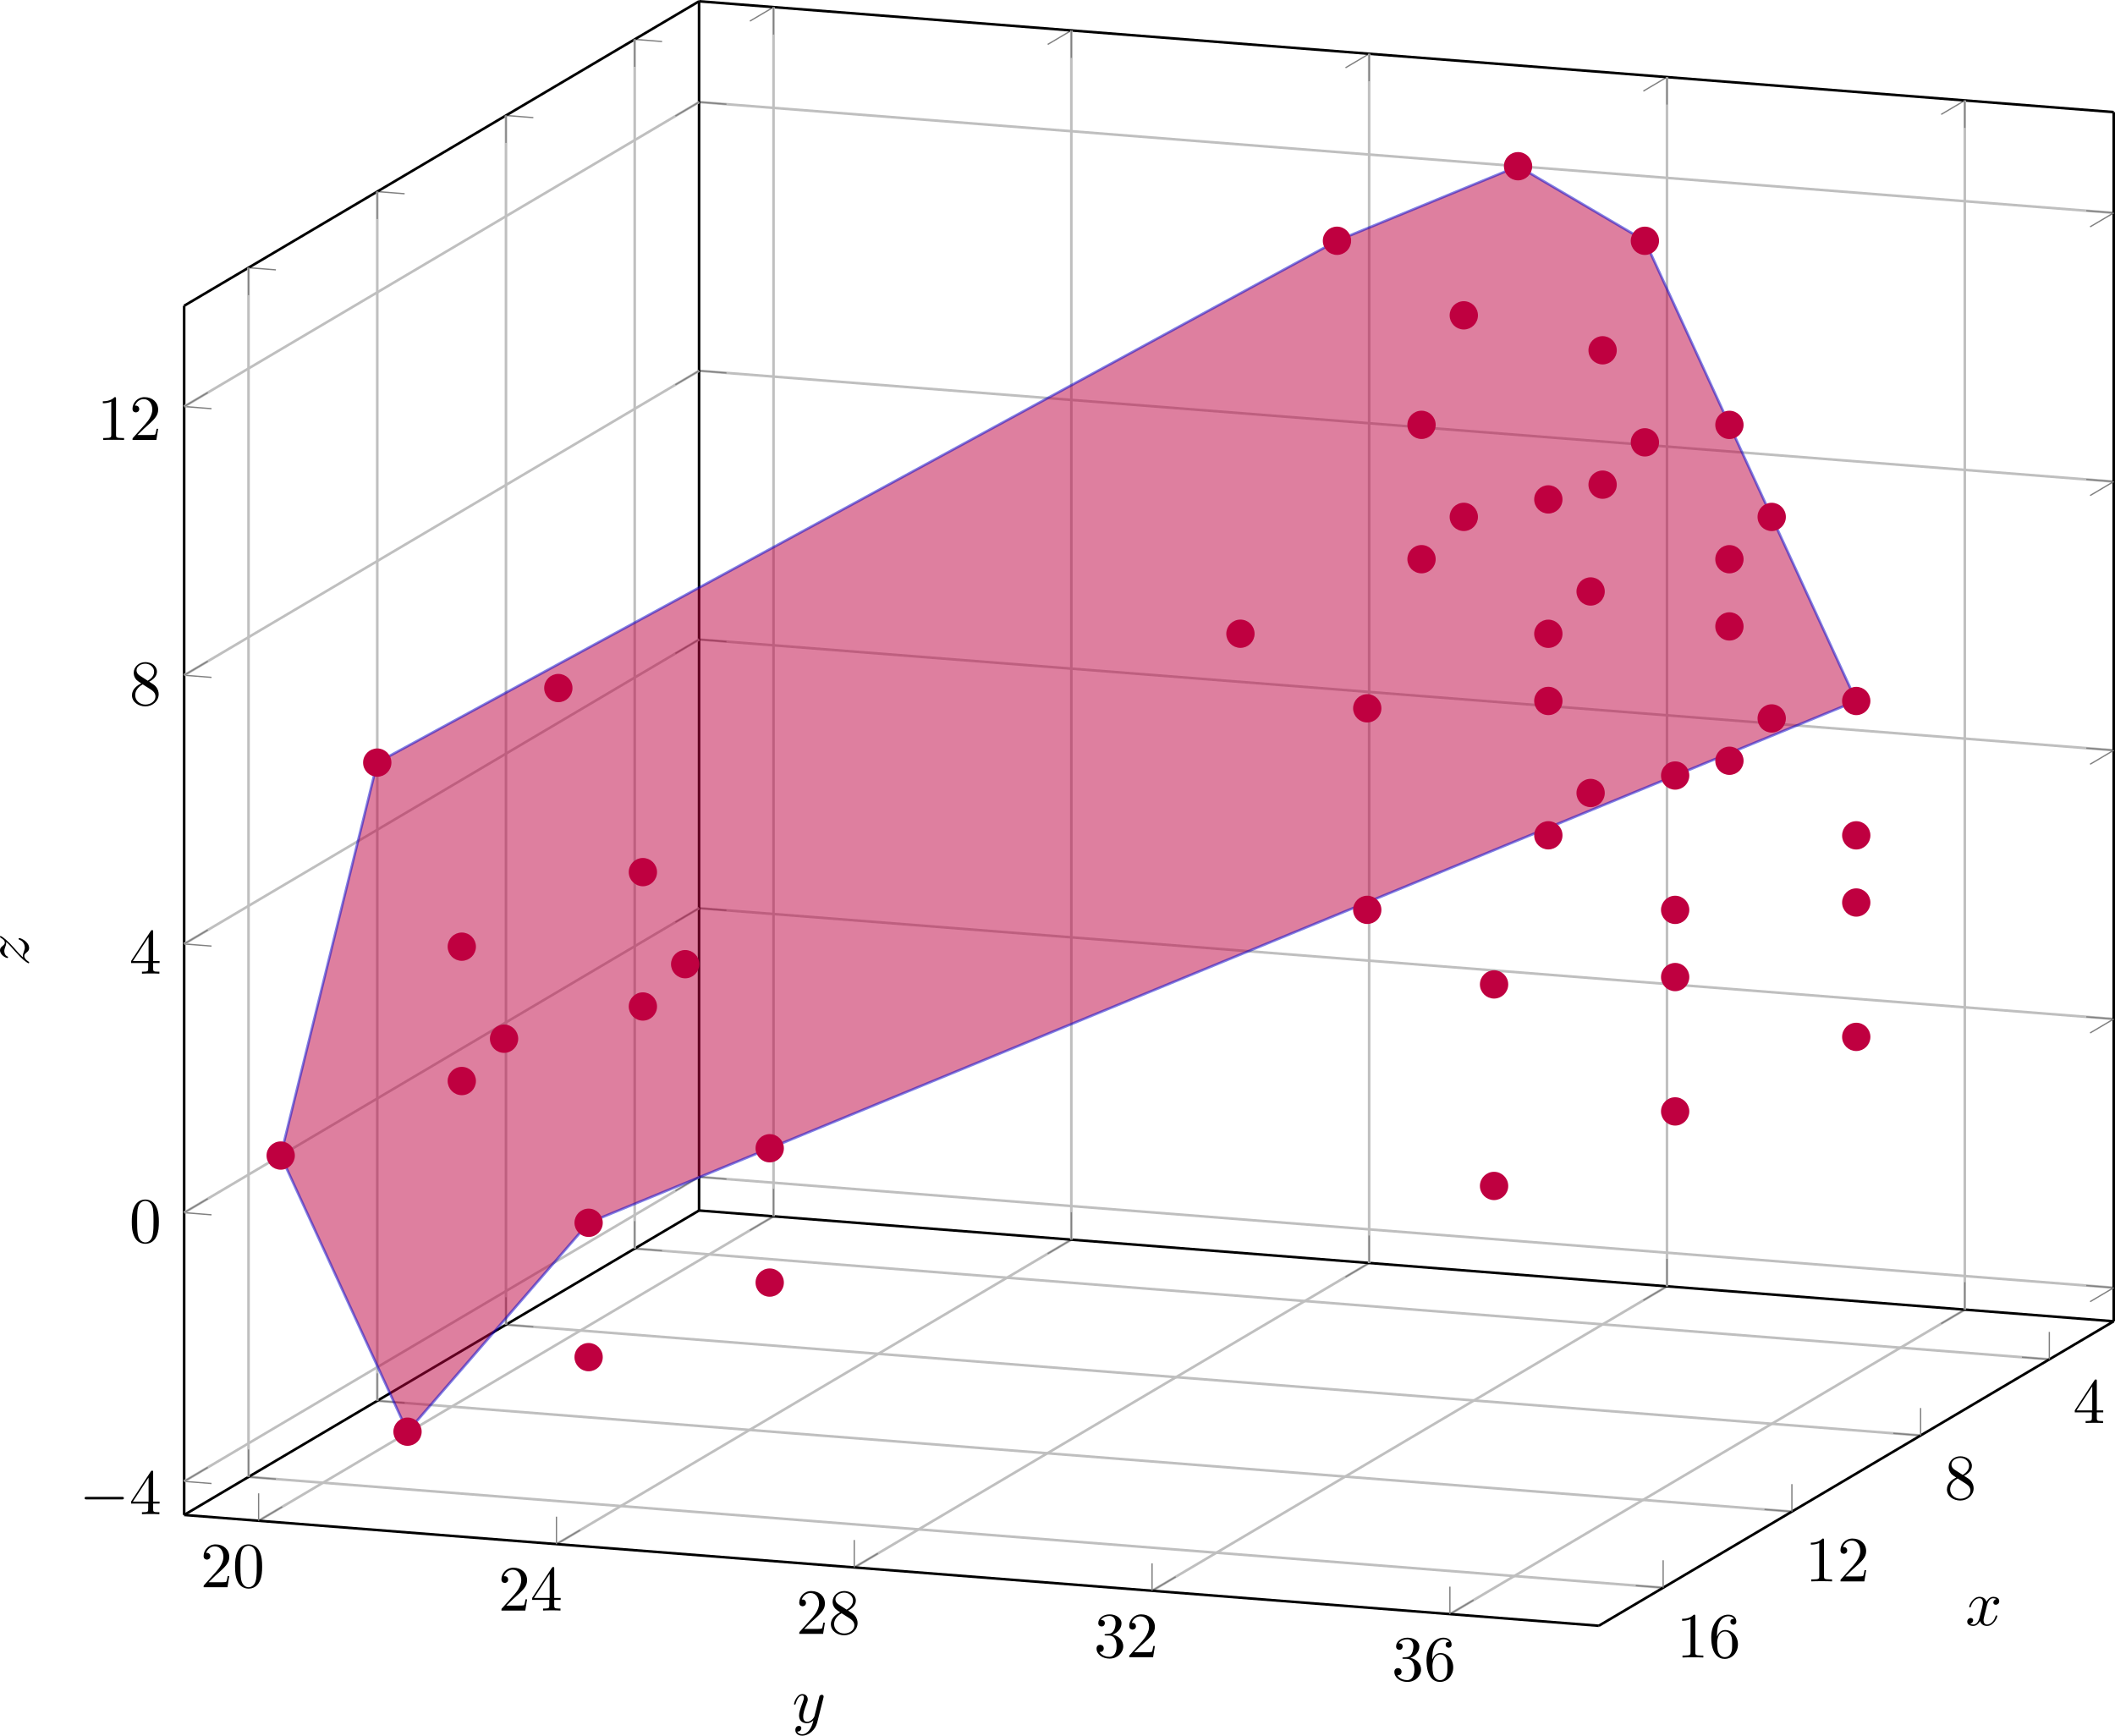
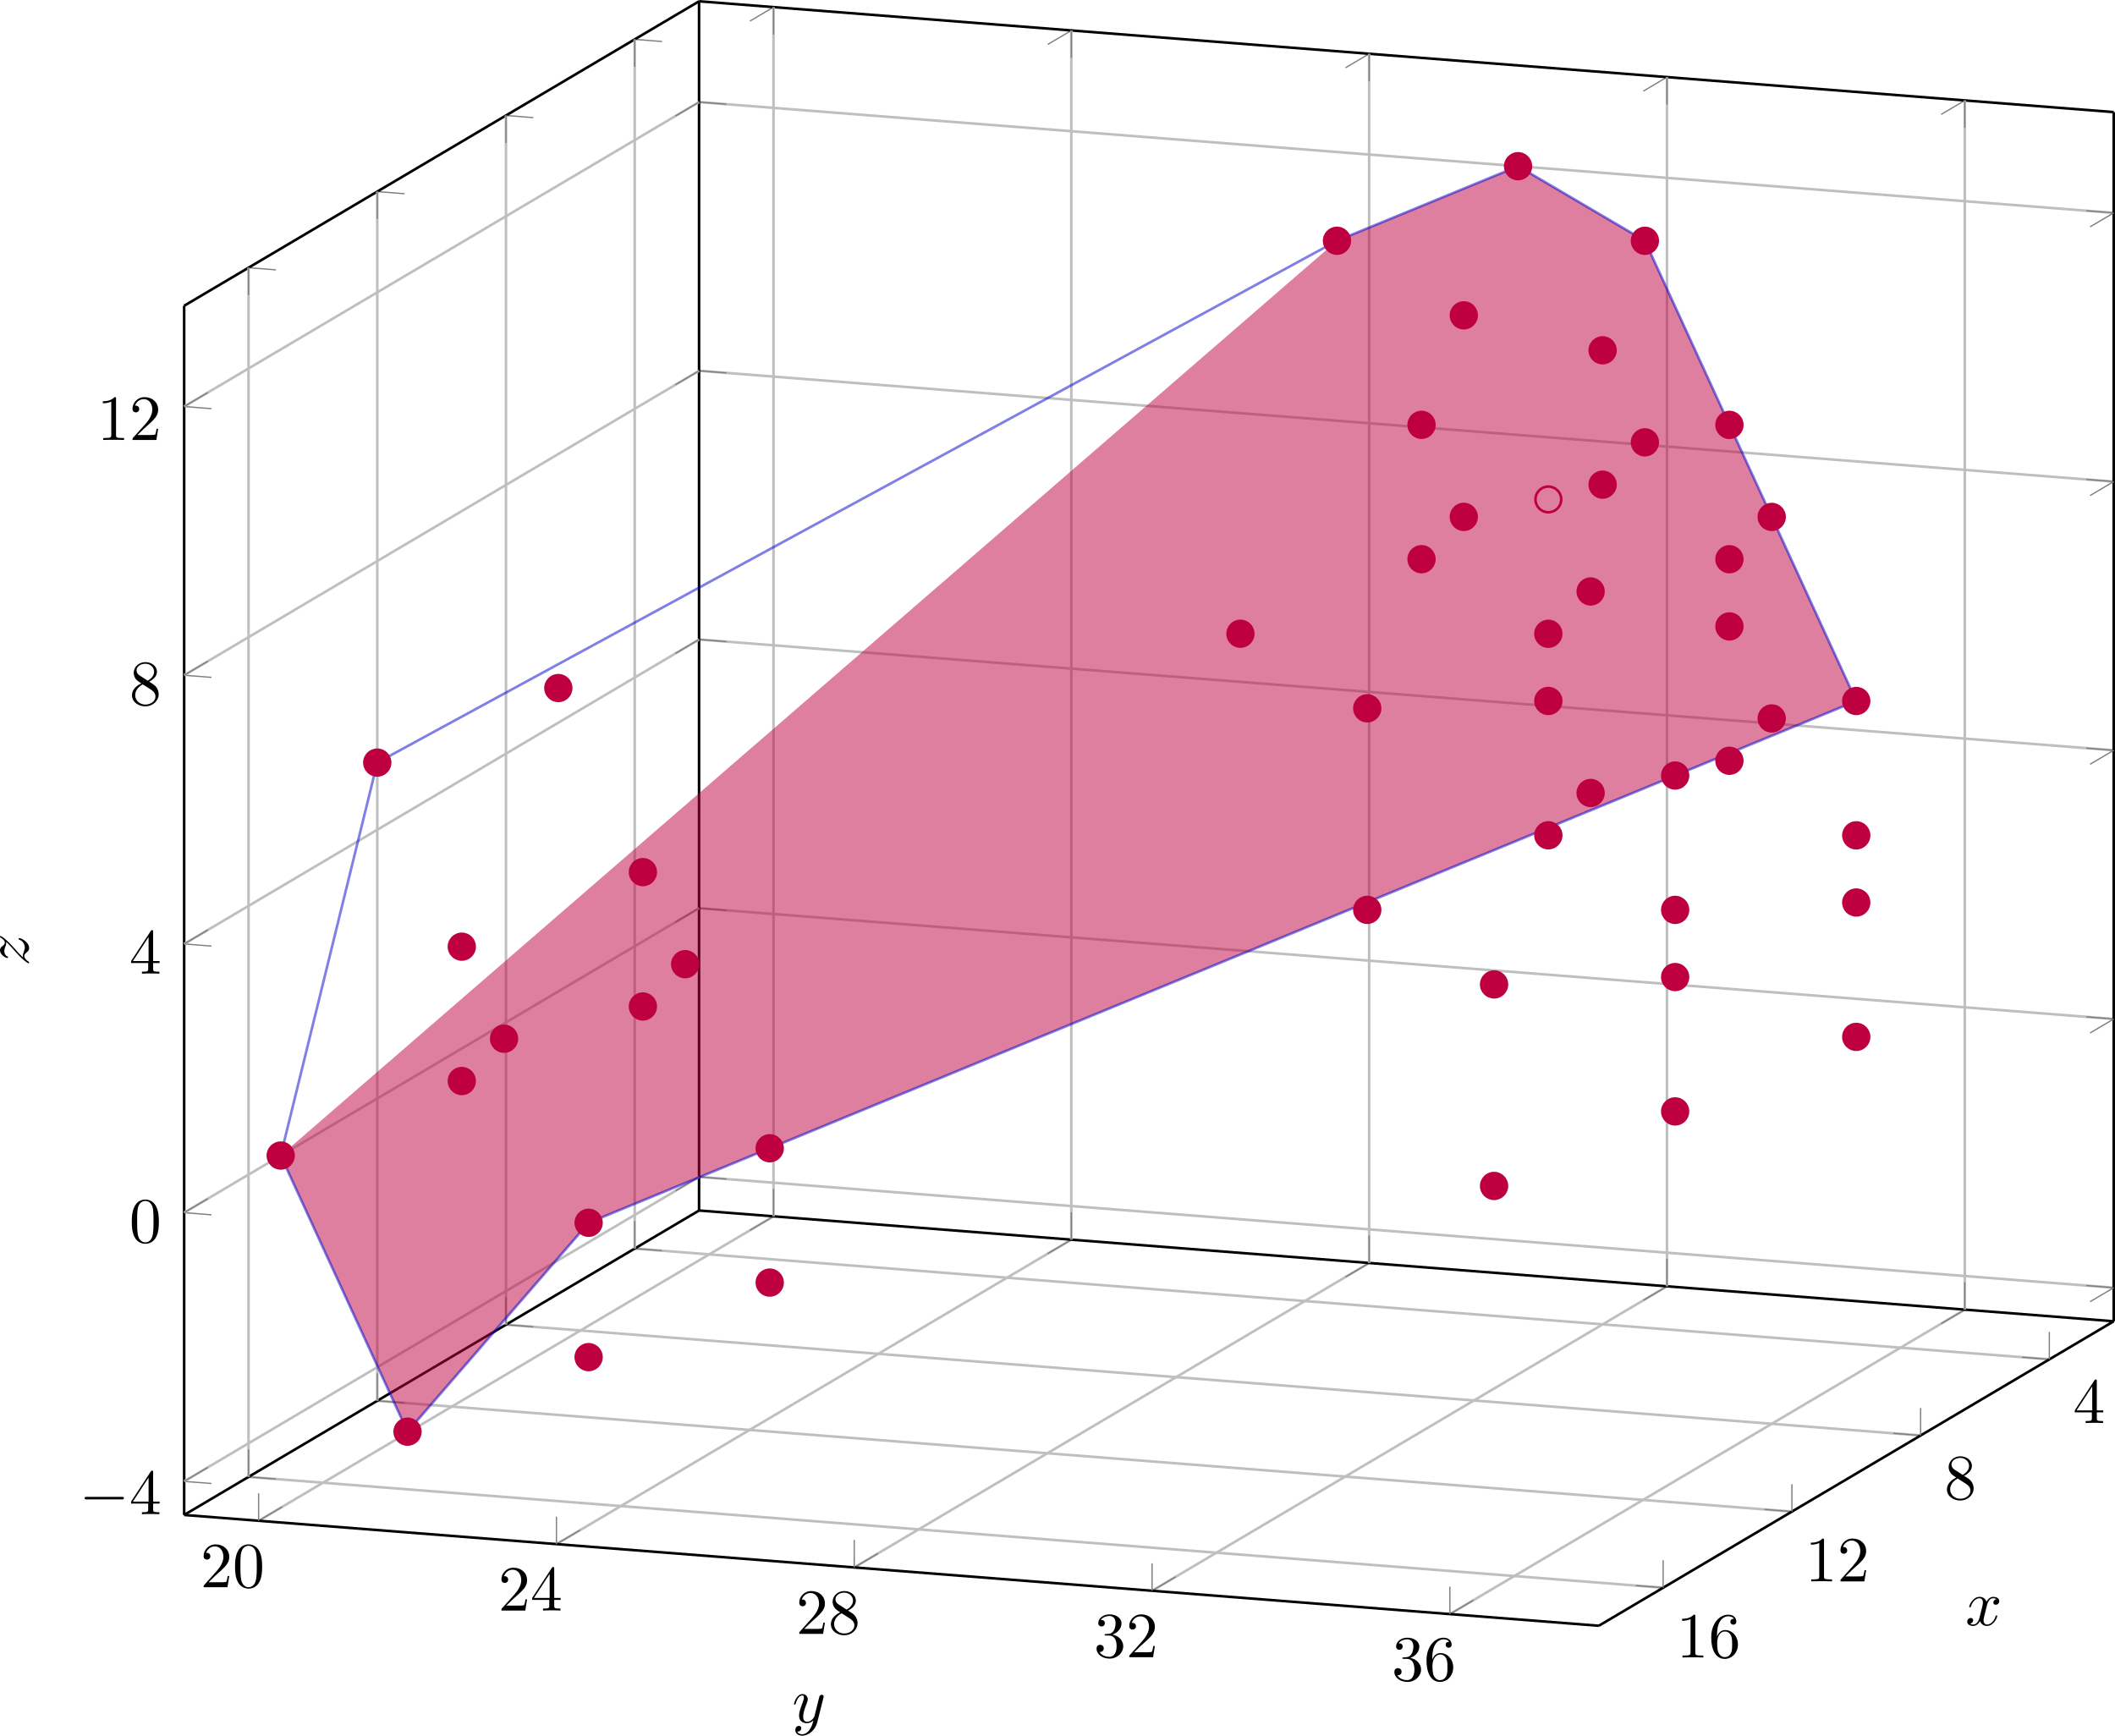
<svg xmlns="http://www.w3.org/2000/svg" xmlns:xlink="http://www.w3.org/1999/xlink" version="1.1" width="327.6pt" height="268.844pt" viewBox="-68.795 -72.004 327.6 268.844">
  <defs>
    <clipPath id="clip1">
      <path d="M-40.27 162.652V-24.644L39.484-71.804L258.605-54.64V132.656L178.848 179.816Z" />
    </clipPath>
    <path id="g1-120" d="M3.328-3.009C3.387-3.268 3.616-4.184 4.314-4.184C4.364-4.184 4.603-4.184 4.812-4.055C4.533-4.005 4.334-3.756 4.334-3.517C4.334-3.357 4.443-3.168 4.712-3.168C4.932-3.168 5.25-3.347 5.25-3.746C5.25-4.264 4.663-4.403 4.324-4.403C3.746-4.403 3.397-3.875 3.278-3.646C3.029-4.304 2.491-4.403 2.202-4.403C1.166-4.403 .598-3.118 .598-2.869C.598-2.77 .697-2.77 .717-2.77C.797-2.77 .827-2.79 .847-2.879C1.186-3.935 1.843-4.184 2.182-4.184C2.371-4.184 2.72-4.095 2.72-3.517C2.72-3.208 2.55-2.54 2.182-1.146C2.022-.528 1.674-.11 1.235-.11C1.176-.11 .946-.11 .737-.239C.986-.289 1.205-.498 1.205-.777C1.205-1.046 .986-1.126 .837-1.126C.538-1.126 .289-.867 .289-.548C.289-.09 .787 .11 1.225 .11C1.883 .11 2.242-.588 2.271-.648C2.391-.279 2.75 .11 3.347 .11C4.374 .11 4.941-1.176 4.941-1.425C4.941-1.524 4.852-1.524 4.822-1.524C4.732-1.524 4.712-1.484 4.692-1.415C4.364-.349 3.686-.11 3.367-.11C2.979-.11 2.819-.428 2.819-.767C2.819-.986 2.879-1.205 2.989-1.644L3.328-3.009Z" />
    <path id="g1-121" d="M4.842-3.796C4.882-3.935 4.882-3.955 4.882-4.025C4.882-4.204 4.742-4.294 4.593-4.294C4.493-4.294 4.334-4.234 4.244-4.085C4.224-4.035 4.144-3.726 4.105-3.547C4.035-3.288 3.965-3.019 3.905-2.75L3.457-.956C3.417-.807 2.989-.11 2.331-.11C1.823-.11 1.714-.548 1.714-.917C1.714-1.375 1.883-1.993 2.222-2.869C2.381-3.278 2.421-3.387 2.421-3.587C2.421-4.035 2.102-4.403 1.604-4.403C.658-4.403 .289-2.959 .289-2.869C.289-2.77 .389-2.77 .408-2.77C.508-2.77 .518-2.79 .568-2.949C.837-3.885 1.235-4.184 1.574-4.184C1.654-4.184 1.823-4.184 1.823-3.866C1.823-3.616 1.724-3.357 1.654-3.168C1.255-2.112 1.076-1.544 1.076-1.076C1.076-.189 1.704 .11 2.291 .11C2.68 .11 3.019-.06 3.298-.339C3.168 .179 3.049 .667 2.65 1.196C2.391 1.534 2.012 1.823 1.554 1.823C1.415 1.823 .966 1.793 .797 1.405C.956 1.405 1.086 1.405 1.225 1.285C1.325 1.196 1.425 1.066 1.425 .877C1.425 .568 1.156 .528 1.056 .528C.827 .528 .498 .687 .498 1.176C.498 1.674 .936 2.042 1.554 2.042C2.58 2.042 3.606 1.136 3.885 .01L4.842-3.796Z" />
    <path id="g1-122" d="M1.325-.827C1.863-1.405 2.152-1.654 2.511-1.963C2.511-1.973 3.128-2.501 3.487-2.859C4.433-3.786 4.653-4.264 4.653-4.304C4.653-4.403 4.563-4.403 4.543-4.403C4.473-4.403 4.443-4.384 4.394-4.294C4.095-3.816 3.885-3.656 3.646-3.656S3.288-3.806 3.138-3.975C2.949-4.204 2.78-4.403 2.451-4.403C1.704-4.403 1.245-3.477 1.245-3.268C1.245-3.218 1.275-3.158 1.365-3.158S1.474-3.208 1.494-3.268C1.684-3.726 2.262-3.736 2.341-3.736C2.55-3.736 2.74-3.666 2.969-3.587C3.367-3.437 3.477-3.437 3.736-3.437C3.377-3.009 2.54-2.291 2.351-2.132L1.455-1.295C.777-.628 .428-.06 .428 .01C.428 .11 .528 .11 .548 .11C.628 .11 .648 .09 .707-.02C.936-.369 1.235-.638 1.554-.638C1.783-.638 1.883-.548 2.132-.259C2.301-.05 2.481 .11 2.77 .11C3.756 .11 4.334-1.156 4.334-1.425C4.334-1.474 4.294-1.524 4.214-1.524C4.125-1.524 4.105-1.465 4.075-1.395C3.846-.747 3.208-.558 2.879-.558C2.68-.558 2.501-.618 2.291-.687C1.953-.817 1.803-.857 1.594-.857C1.574-.857 1.415-.857 1.325-.827Z" />
    <path id="g0-0" d="M6.565-2.291C6.735-2.291 6.914-2.291 6.914-2.491S6.735-2.69 6.565-2.69H1.176C1.006-2.69 .827-2.69 .827-2.491S1.006-2.291 1.176-2.291H6.565Z" />
    <path id="g2-48" d="M4.583-3.188C4.583-3.985 4.533-4.782 4.184-5.519C3.726-6.476 2.909-6.635 2.491-6.635C1.893-6.635 1.166-6.376 .757-5.45C.438-4.762 .389-3.985 .389-3.188C.389-2.441 .428-1.544 .837-.787C1.265 .02 1.993 .219 2.481 .219C3.019 .219 3.776 .01 4.214-.936C4.533-1.624 4.583-2.401 4.583-3.188ZM2.481 0C2.092 0 1.504-.249 1.325-1.205C1.215-1.803 1.215-2.72 1.215-3.308C1.215-3.945 1.215-4.603 1.295-5.141C1.484-6.326 2.232-6.416 2.481-6.416C2.809-6.416 3.467-6.237 3.656-5.25C3.756-4.692 3.756-3.935 3.756-3.308C3.756-2.56 3.756-1.883 3.646-1.245C3.497-.299 2.929 0 2.481 0Z" />
    <path id="g2-49" d="M2.929-6.376C2.929-6.615 2.929-6.635 2.7-6.635C2.082-5.998 1.205-5.998 .887-5.998V-5.689C1.086-5.689 1.674-5.689 2.192-5.948V-.787C2.192-.428 2.162-.309 1.265-.309H.946V0C1.295-.03 2.162-.03 2.56-.03S3.826-.03 4.174 0V-.309H3.856C2.959-.309 2.929-.418 2.929-.787V-6.376Z" />
    <path id="g2-50" d="M1.265-.767L2.321-1.793C3.875-3.168 4.473-3.706 4.473-4.702C4.473-5.838 3.577-6.635 2.361-6.635C1.235-6.635 .498-5.719 .498-4.832C.498-4.274 .996-4.274 1.026-4.274C1.196-4.274 1.544-4.394 1.544-4.802C1.544-5.061 1.365-5.32 1.016-5.32C.936-5.32 .917-5.32 .887-5.31C1.116-5.958 1.654-6.326 2.232-6.326C3.138-6.326 3.567-5.519 3.567-4.702C3.567-3.905 3.068-3.118 2.521-2.501L.608-.369C.498-.259 .498-.239 .498 0H4.194L4.473-1.733H4.224C4.174-1.435 4.105-.996 4.005-.847C3.935-.767 3.278-.767 3.059-.767H1.265Z" />
    <path id="g2-51" d="M2.889-3.507C3.706-3.776 4.284-4.473 4.284-5.26C4.284-6.077 3.407-6.635 2.451-6.635C1.445-6.635 .687-6.037 .687-5.28C.687-4.951 .907-4.762 1.196-4.762C1.504-4.762 1.704-4.981 1.704-5.27C1.704-5.768 1.235-5.768 1.086-5.768C1.395-6.257 2.052-6.386 2.411-6.386C2.819-6.386 3.367-6.167 3.367-5.27C3.367-5.151 3.347-4.573 3.088-4.134C2.79-3.656 2.451-3.626 2.202-3.616C2.122-3.606 1.883-3.587 1.813-3.587C1.733-3.577 1.664-3.567 1.664-3.467C1.664-3.357 1.733-3.357 1.903-3.357H2.341C3.158-3.357 3.527-2.68 3.527-1.704C3.527-.349 2.839-.06 2.401-.06C1.973-.06 1.225-.229 .877-.817C1.225-.767 1.534-.986 1.534-1.365C1.534-1.724 1.265-1.923 .976-1.923C.737-1.923 .418-1.783 .418-1.345C.418-.438 1.345 .219 2.431 .219C3.646 .219 4.553-.687 4.553-1.704C4.553-2.521 3.925-3.298 2.889-3.507Z" />
    <path id="g2-52" d="M2.929-1.644V-.777C2.929-.418 2.909-.309 2.172-.309H1.963V0C2.371-.03 2.889-.03 3.308-.03S4.254-.03 4.663 0V-.309H4.453C3.716-.309 3.696-.418 3.696-.777V-1.644H4.692V-1.953H3.696V-6.486C3.696-6.685 3.696-6.745 3.537-6.745C3.447-6.745 3.417-6.745 3.337-6.625L.279-1.953V-1.644H2.929ZM2.989-1.953H.558L2.989-5.669V-1.953Z" />
    <path id="g2-54" d="M1.315-3.268V-3.507C1.315-6.027 2.55-6.386 3.059-6.386C3.298-6.386 3.716-6.326 3.935-5.988C3.786-5.988 3.387-5.988 3.387-5.539C3.387-5.23 3.626-5.081 3.846-5.081C4.005-5.081 4.304-5.171 4.304-5.559C4.304-6.157 3.866-6.635 3.039-6.635C1.763-6.635 .418-5.35 .418-3.148C.418-.488 1.574 .219 2.501 .219C3.606 .219 4.553-.717 4.553-2.032C4.553-3.298 3.666-4.254 2.56-4.254C1.883-4.254 1.514-3.746 1.315-3.268ZM2.501-.06C1.873-.06 1.574-.658 1.514-.807C1.335-1.275 1.335-2.072 1.335-2.252C1.335-3.029 1.654-4.025 2.55-4.025C2.71-4.025 3.168-4.025 3.477-3.407C3.656-3.039 3.656-2.531 3.656-2.042C3.656-1.564 3.656-1.066 3.487-.707C3.188-.11 2.73-.06 2.501-.06Z" />
    <path id="g2-56" d="M1.624-4.553C1.166-4.852 1.126-5.191 1.126-5.36C1.126-5.968 1.773-6.386 2.481-6.386C3.208-6.386 3.846-5.868 3.846-5.151C3.846-4.583 3.457-4.105 2.859-3.756L1.624-4.553ZM3.078-3.606C3.796-3.975 4.284-4.493 4.284-5.151C4.284-6.067 3.397-6.635 2.491-6.635C1.494-6.635 .687-5.898 .687-4.971C.687-4.792 .707-4.344 1.126-3.875C1.235-3.756 1.604-3.507 1.853-3.337C1.275-3.049 .418-2.491 .418-1.504C.418-.448 1.435 .219 2.481 .219C3.606 .219 4.553-.608 4.553-1.674C4.553-2.032 4.443-2.481 4.065-2.899C3.875-3.108 3.716-3.208 3.078-3.606ZM2.082-3.188L3.308-2.411C3.587-2.222 4.055-1.923 4.055-1.315C4.055-.578 3.308-.06 2.491-.06C1.634-.06 .917-.677 .917-1.504C.917-2.082 1.235-2.72 2.082-3.188Z" />
  </defs>
  <g id="page1">
    <path d="M29.516 121.39L248.633 138.55M9.578 133.179L228.695 150.339M-10.359 144.968L208.758 162.129M-30.301 156.757L188.816 173.922" stroke="#bfbfbf" fill="none" stroke-width=".399" stroke-miterlimit="10" />
    <path d="M51.02 116.398L-28.738 163.555M97.148 120.012L17.395 167.168M143.277 123.625L63.523 170.781M189.41 127.238L109.652 174.394M235.539 130.852L155.785 178.008" stroke="#bfbfbf" fill="none" stroke-width=".399" stroke-miterlimit="10" />
    <path d="M29.516 121.391L33.758 121.723M9.578 133.18L13.816 133.512M-10.359 144.969L-6.121 145.301M-30.301 156.758L-26.059 157.09M248.633 138.551L244.394 138.219M228.695 150.34L224.457 150.008M208.758 162.129L204.515 161.797M188.816 173.922L184.578 173.59" stroke="#808080" fill="none" stroke-width=".199" stroke-miterlimit="10" />
    <path d="M51.02 116.398L47.359 118.562M97.148 120.012L93.488 122.176M143.277 123.625L139.617 125.789M189.41 127.238L185.75 129.402M235.539 130.852L231.879 133.016M-28.738 163.555L-25.078 161.391M17.395 167.168L21.055 165.004M63.523 170.781L67.183 168.617M109.652 174.394L113.312 172.231M155.785 178.008L159.445 175.844" stroke="#808080" fill="none" stroke-width=".199" stroke-miterlimit="10" />
    <path d="M39.484 115.496L-40.27 162.652" stroke="#000" fill="none" stroke-width=".399" stroke-miterlimit="10" />
    <path d="M258.605 132.656L178.848 179.816" stroke="#000" fill="none" stroke-width=".399" stroke-miterlimit="10" />
    <path d="M39.484 115.496L258.605 132.656" stroke="#000" fill="none" stroke-width=".399" stroke-miterlimit="10" />
    <path d="M-40.27 162.652L178.848 179.816" stroke="#000" fill="none" stroke-width=".399" stroke-miterlimit="10" />
    <g transform="matrix(1 0 0 1 181.073 68.766)">
      <use x="71.219" y="79.645" xlink:href="#g2-52" />
    </g>
    <g transform="matrix(1 0 0 1 161.135 80.555)">
      <use x="71.219" y="79.645" xlink:href="#g2-56" />
    </g>
    <g transform="matrix(1 0 0 1 139.585 93.297)">
      <use x="71.219" y="79.645" xlink:href="#g2-49" />
      <use x="76.2" y="79.645" xlink:href="#g2-50" />
    </g>
    <g transform="matrix(1 0 0 1 119.647 105.086)">
      <use x="71.219" y="79.645" xlink:href="#g2-49" />
      <use x="76.2" y="79.645" xlink:href="#g2-54" />
    </g>
    <g transform="matrix(1 0 0 1 -108.975 94.2)">
      <use x="71.219" y="79.645" xlink:href="#g2-50" />
      <use x="76.2" y="79.645" xlink:href="#g2-48" />
    </g>
    <g transform="matrix(1 0 0 1 -62.845 97.813)">
      <use x="71.219" y="79.645" xlink:href="#g2-50" />
      <use x="76.2" y="79.645" xlink:href="#g2-52" />
    </g>
    <g transform="matrix(1 0 0 1 -16.715 101.426)">
      <use x="71.219" y="79.645" xlink:href="#g2-50" />
      <use x="76.2" y="79.645" xlink:href="#g2-56" />
    </g>
    <g transform="matrix(1 0 0 1 29.416 105.04)">
      <use x="71.219" y="79.645" xlink:href="#g2-51" />
      <use x="76.2" y="79.645" xlink:href="#g2-50" />
    </g>
    <g transform="matrix(1 0 0 1 75.546 108.653)">
      <use x="71.219" y="79.645" xlink:href="#g2-51" />
      <use x="76.2" y="79.645" xlink:href="#g2-54" />
    </g>
    <path d="M29.516-65.906L33.758-65.574M9.578-54.117L13.816-53.785M-10.359-42.328L-6.121-41.996M-30.301-30.539L-26.059-30.207" stroke="#808080" fill="none" stroke-width=".199" stroke-miterlimit="10" />
    <path d="M51.02-70.898L47.359-68.734M97.148-67.285L93.488-65.121M143.277-63.671L139.617-61.507M189.41-60.058L185.75-57.894M235.539-56.445L231.879-54.281" stroke="#808080" fill="none" stroke-width=".199" stroke-miterlimit="10" />
    <path d="M39.484-71.804L-40.27-24.644" stroke="#000" fill="none" stroke-width=".399" stroke-miterlimit="10" />
    <path d="M39.484-71.804L258.605-54.64" stroke="#000" fill="none" stroke-width=".399" stroke-miterlimit="10" />
    <path d="M51.02 116.398V-70.898M97.148 120.012V-67.285M143.277 123.625V-63.671M189.41 127.238V-60.058M235.539 130.852V-56.445" stroke="#bfbfbf" fill="none" stroke-width=".399" stroke-miterlimit="10" />
    <path d="M51.02 116.398V112.144M97.148 120.012V115.758M143.277 123.625V119.371M189.41 127.238V122.984M235.539 130.852V126.598M51.02-70.898V-66.648M97.148-67.285V-63.035M143.277-63.671V-59.421M189.41-60.058V-55.808M235.539-56.445V-52.195" stroke="#808080" fill="none" stroke-width=".199" stroke-miterlimit="10" />
    <path d="M39.484 110.289L258.605 127.453M39.484 68.668L258.605 85.832M39.484 27.047L258.605 44.211M39.484-14.574L258.605 2.59M39.484-56.195L258.605-39.031" stroke="#bfbfbf" fill="none" stroke-width=".399" stroke-miterlimit="10" />
    <path d="M39.484 110.289L43.727 110.621M39.484 68.668L43.727 69M39.484 27.047L43.727 27.379M39.484-14.574L43.727-14.242M39.484-56.195L43.727-55.863M258.605 127.453L254.363 127.121M258.605 85.832L254.363 85.5M258.605 44.211L254.363 43.879M258.605 2.59L254.363 2.258M258.605-39.031L254.363-39.363" stroke="#808080" fill="none" stroke-width=".199" stroke-miterlimit="10" />
    <path d="M39.484 115.496V-71.804" stroke="#000" fill="none" stroke-width=".399" stroke-miterlimit="10" />
    <path d="M258.605 132.656V-54.64" stroke="#000" fill="none" stroke-width=".399" stroke-miterlimit="10" />
    <path d="M-28.738 163.555V159.305M17.395 167.168V162.918M63.523 170.781V166.531M109.652 174.394V170.144M155.785 178.008V173.754" stroke="#808080" fill="none" stroke-width=".199" stroke-miterlimit="10" />
    <path d="M-40.27 157.449L-36.031 157.781M-40.27 115.828L-36.031 116.16M-40.27 74.207L-36.031 74.539M-40.27 32.586L-36.031 32.918M-40.27-9.035L-36.031-8.703" stroke="#808080" fill="none" stroke-width=".199" stroke-miterlimit="10" />
    <path d="M-40.27 162.652V-24.644" stroke="#000" fill="none" stroke-width=".399" stroke-miterlimit="10" />
    <g transform="matrix(1 0 0 1 -127.737 82.891)">
      <use x="71.219" y="79.645" xlink:href="#g0-0" />
      <use x="78.967" y="79.645" xlink:href="#g2-52" />
    </g>
    <g transform="matrix(1 0 0 1 -119.989 40.786)">
      <use x="71.219" y="79.645" xlink:href="#g2-48" />
    </g>
    <g transform="matrix(1 0 0 1 -119.989 -.835)">
      <use x="71.219" y="79.645" xlink:href="#g2-52" />
    </g>
    <g transform="matrix(1 0 0 1 -119.989 -42.456)">
      <use x="71.219" y="79.645" xlink:href="#g2-56" />
    </g>
    <g transform="matrix(1 0 0 1 -124.97 -83.5)">
      <use x="71.219" y="79.645" xlink:href="#g2-49" />
      <use x="76.2" y="79.645" xlink:href="#g2-50" />
    </g>
    <path d="M29.516 121.391V-65.906M9.578 133.18V-54.117M-10.359 144.969V-42.328M-30.301 156.758V-30.539" stroke="#bfbfbf" fill="none" stroke-width=".399" stroke-miterlimit="10" />
    <path d="M29.516 121.391V117.137M9.578 133.18V128.926M-10.359 144.969V140.715M-30.301 156.758V152.504M29.516-65.906V-61.656M9.578-54.117V-49.867M-10.359-42.328V-38.078M-30.301-30.539V-26.289" stroke="#808080" fill="none" stroke-width=".199" stroke-miterlimit="10" />
    <path d="M39.484 110.289L-40.27 157.449M39.484 68.668L-40.27 115.828M39.484 27.047L-40.27 74.207M39.484-14.574L-40.27 32.586M39.484-56.195L-40.27-9.035" stroke="#bfbfbf" fill="none" stroke-width=".399" stroke-miterlimit="10" />
    <path d="M39.484 110.289L35.824 112.453M39.484 68.668L35.824 70.832M39.484 27.047L35.824 29.211M39.484-14.574L35.824-12.41M39.484-56.195L35.824-54.031M-40.27 157.449L-36.609 155.285M-40.27 115.828L-36.609 113.664M-40.27 74.207L-36.609 72.043M-40.27 32.586L-36.609 30.422M-40.27-9.035L-36.609-11.199" stroke="#808080" fill="none" stroke-width=".199" stroke-miterlimit="10" />
    <path d="M248.633 138.551V134.301M228.695 150.34V146.09M208.758 162.129V157.879M188.816 173.922V169.668" stroke="#808080" fill="none" stroke-width=".199" stroke-miterlimit="10" />
    <path d="M258.605 127.453L254.945 129.617M258.605 85.832L254.945 87.996M258.605 44.211L254.945 46.375M258.605 2.59L254.945 4.754M258.605-39.031L254.945-36.867" stroke="#808080" fill="none" stroke-width=".199" stroke-miterlimit="10" />
-     <path d="M138.293-34.711L166.344-46.257L185.988-34.707L218.726 36.574L22.379 117.398L-5.672 149.754L-25.317 106.984L-10.359 46.117Z" fill="#bf0040" clip-path="url(#clip1)" fill-opacity=".5" />
+     <path d="M138.293-34.711L166.344-46.257L185.988-34.707L218.726 36.574L22.379 117.398L-5.672 149.754L-25.317 106.984Z" fill="#bf0040" clip-path="url(#clip1)" fill-opacity=".5" />
    <path d="M138.293-34.711L166.344-46.257L185.988-34.707L218.726 36.574L22.379 117.398L-5.672 149.754L-25.317 106.984L-10.359 46.117Z" stroke="#00c" fill="none" stroke-width=".399" stroke-miterlimit="1" stroke-opacity=".5" clip-path="url(#clip1)" />
    <path d="M201.074-6.195C201.074-7.293 200.183-8.187 199.082-8.187C197.984-8.187 197.09-7.293 197.09-6.195C197.09-5.093 197.984-4.199 199.082-4.199C200.183-4.199 201.074-5.093 201.074-6.195Z" fill="#bf0040" />
    <path d="M201.074-6.195C201.074-7.293 200.183-8.187 199.082-8.187C197.984-8.187 197.09-7.293 197.09-6.195C197.09-5.093 197.984-4.199 199.082-4.199C200.183-4.199 201.074-5.093 201.074-6.195Z" stroke="#bf0040" fill="none" stroke-width=".399" stroke-miterlimit="10" />
    <path d="M164.621 111.691C164.621 110.594 163.726 109.699 162.625 109.699C161.527 109.699 160.633 110.594 160.633 111.691C160.633 112.793 161.527 113.684 162.625 113.684C163.726 113.684 164.621 112.793 164.621 111.691Z" fill="#bf0040" />
    <path d="M164.621 111.691C164.621 110.594 163.726 109.699 162.625 109.699C161.527 109.699 160.633 110.594 160.633 111.691C160.633 112.793 161.527 113.684 162.625 113.684C163.726 113.684 164.621 112.793 164.621 111.691Z" stroke="#bf0040" fill="none" stroke-width=".399" stroke-miterlimit="10" />
    <path d="M181.433 3.066C181.433 1.965 180.539 1.074 179.441 1.074C178.34 1.074 177.445 1.965 177.445 3.066C177.445 4.164 178.34 5.059 179.441 5.059C180.539 5.059 181.433 4.164 181.433 3.066Z" fill="#bf0040" />
    <path d="M181.433 3.066C181.433 1.965 180.539 1.074 179.441 1.074C178.34 1.074 177.445 1.965 177.445 3.066C177.445 4.164 178.34 5.059 179.441 5.059C180.539 5.059 181.433 4.164 181.433 3.066Z" stroke="#bf0040" fill="none" stroke-width=".399" stroke-miterlimit="10" />
    <path d="M164.621 80.477C164.621 79.375 163.726 78.484 162.625 78.484C161.527 78.484 160.633 79.375 160.633 80.477C160.633 81.578 161.527 82.469 162.625 82.469C163.726 82.469 164.621 81.578 164.621 80.477Z" fill="#bf0040" />
    <path d="M164.621 80.477C164.621 79.375 163.726 78.484 162.625 78.484C161.527 78.484 160.633 79.375 160.633 80.477C160.633 81.578 161.527 82.469 162.625 82.469C163.726 82.469 164.621 81.578 164.621 80.477Z" stroke="#bf0040" fill="none" stroke-width=".399" stroke-miterlimit="10" />
    <path d="M140.285-34.711C140.285-35.812 139.394-36.703 138.293-36.703C137.195-36.703 136.301-35.812 136.301-34.711C136.301-33.609 137.195-32.718 138.293-32.718C139.394-32.718 140.285-33.609 140.285-34.711Z" fill="#bf0040" />
    <path d="M140.285-34.711C140.285-35.812 139.394-36.703 138.293-36.703C137.195-36.703 136.301-35.812 136.301-34.711C136.301-33.609 137.195-32.718 138.293-32.718C139.394-32.718 140.285-33.609 140.285-34.711Z" stroke="#bf0040" fill="none" stroke-width=".399" stroke-miterlimit="10" />
    <path d="M24.371 117.398C24.371 116.297 23.477 115.402 22.379 115.402C21.277 115.402 20.387 116.297 20.387 117.398C20.387 118.496 21.277 119.391 22.379 119.391C23.477 119.391 24.371 118.496 24.371 117.398Z" fill="#bf0040" />
    <path d="M24.371 117.398C24.371 116.297 23.477 115.402 22.379 115.402C21.277 115.402 20.387 116.297 20.387 117.398C20.387 118.496 21.277 119.391 22.379 119.391C23.477 119.391 24.371 118.496 24.371 117.398Z" stroke="#bf0040" fill="none" stroke-width=".399" stroke-miterlimit="10" />
    <path d="M32.777 83.894C32.777 82.793 31.883 81.902 30.785 81.902C29.684 81.902 28.793 82.793 28.793 83.894C28.793 84.992 29.684 85.887 30.785 85.887C31.883 85.887 32.777 84.992 32.777 83.894Z" fill="#bf0040" />
    <path d="M32.777 83.894C32.777 82.793 31.883 81.902 30.785 81.902C29.684 81.902 28.793 82.793 28.793 83.894C28.793 84.992 29.684 85.887 30.785 85.887C31.883 85.887 32.777 84.992 32.777 83.894Z" stroke="#bf0040" fill="none" stroke-width=".399" stroke-miterlimit="10" />
    <path d="M192.668 100.148C192.668 99.047 191.777 98.152 190.676 98.152C189.574 98.152 188.683 99.047 188.683 100.148C188.683 101.246 189.574 102.141 190.676 102.141C191.777 102.141 192.668 101.246 192.668 100.148Z" fill="#bf0040" />
    <path d="M192.668 100.148C192.668 99.047 191.777 98.152 190.676 98.152C189.574 98.152 188.683 99.047 188.683 100.148C188.683 101.246 189.574 102.141 190.676 102.141C191.777 102.141 192.668 101.246 192.668 100.148Z" stroke="#bf0040" fill="none" stroke-width=".399" stroke-miterlimit="10" />
    <path d="M192.668 68.93C192.668 67.832 191.777 66.938 190.676 66.938C189.574 66.938 188.683 67.832 188.683 68.93C188.683 70.031 189.574 70.922 190.676 70.922C191.777 70.922 192.668 70.031 192.668 68.93Z" fill="#bf0040" />
    <path d="M192.668 68.93C192.668 67.832 191.777 66.938 190.676 66.938C189.574 66.938 188.683 67.832 188.683 68.93C188.683 70.031 189.574 70.922 190.676 70.922C191.777 70.922 192.668 70.031 192.668 68.93Z" stroke="#bf0040" fill="none" stroke-width=".399" stroke-miterlimit="10" />
    <path d="M4.726 74.629C4.726 73.527 3.836 72.637 2.734 72.637C1.633 72.637 .742 73.527 .742 74.629S1.633 76.621 2.734 76.621C3.836 76.621 4.726 75.731 4.726 74.629Z" fill="#bf0040" />
    <path d="M4.726 74.629C4.726 73.527 3.836 72.637 2.734 72.637C1.633 72.637 .742 73.527 .742 74.629S1.633 76.621 2.734 76.621C3.836 76.621 4.726 75.731 4.726 74.629Z" stroke="#bf0040" fill="none" stroke-width=".399" stroke-miterlimit="10" />
    <path d="M168.336-46.257C168.336-47.359 167.445-48.25 166.344-48.25C165.242-48.25 164.351-47.359 164.351-46.257C164.351-45.156 165.242-44.265 166.344-44.265C167.445-44.265 168.336-45.156 168.336-46.257Z" fill="#bf0040" />
    <path d="M168.336-46.257C168.336-47.359 167.445-48.25 166.344-48.25C165.242-48.25 164.351-47.359 164.351-46.257C164.351-45.156 165.242-44.265 166.344-44.265C167.445-44.265 168.336-45.156 168.336-46.257Z" stroke="#bf0040" fill="none" stroke-width=".399" stroke-miterlimit="10" />
    <path d="M52.422 105.852C52.422 104.75 51.527 103.859 50.426 103.859C49.328 103.859 48.434 104.75 48.434 105.852C48.434 106.949 49.328 107.844 50.426 107.844C51.527 107.844 52.422 106.949 52.422 105.852Z" fill="#bf0040" />
    <path d="M52.422 105.852C52.422 104.75 51.527 103.859 50.426 103.859C49.328 103.859 48.434 104.75 48.434 105.852C48.434 106.949 49.328 107.844 50.426 107.844C51.527 107.844 52.422 106.949 52.422 105.852Z" stroke="#bf0040" fill="none" stroke-width=".399" stroke-miterlimit="10" />
    <path d="M52.422 126.66C52.422 125.562 51.527 124.668 50.426 124.668C49.328 124.668 48.434 125.562 48.434 126.66C48.434 127.762 49.328 128.652 50.426 128.652C51.527 128.652 52.422 127.762 52.422 126.66Z" fill="#bf0040" />
    <path d="M52.422 126.66C52.422 125.562 51.527 124.668 50.426 124.668C49.328 124.668 48.434 125.562 48.434 126.66C48.434 127.762 49.328 128.652 50.426 128.652C51.527 128.652 52.422 127.762 52.422 126.66Z" stroke="#bf0040" fill="none" stroke-width=".399" stroke-miterlimit="10" />
    <path d="M220.719 36.574C220.719 35.473 219.828 34.582 218.726 34.582C217.625 34.582 216.734 35.473 216.734 36.574C216.734 37.676 217.625 38.566 218.726 38.566C219.828 38.566 220.719 37.676 220.719 36.574Z" fill="#bf0040" />
    <path d="M220.719 36.574C220.719 35.473 219.828 34.582 218.726 34.582C217.625 34.582 216.734 35.473 216.734 36.574C216.734 37.676 217.625 38.566 218.726 38.566C219.828 38.566 220.719 37.676 220.719 36.574Z" stroke="#bf0040" fill="none" stroke-width=".399" stroke-miterlimit="10" />
    <path d="M220.719 67.789C220.719 66.691 219.828 65.797 218.726 65.797C217.625 65.797 216.734 66.691 216.734 67.789C216.734 68.891 217.625 69.781 218.726 69.781C219.828 69.781 220.719 68.891 220.719 67.789Z" fill="#bf0040" />
    <path d="M220.719 67.789C220.719 66.691 219.828 65.797 218.726 65.797C217.625 65.797 216.734 66.691 216.734 67.789C216.734 68.891 217.625 69.781 218.726 69.781C219.828 69.781 220.719 68.891 220.719 67.789Z" stroke="#bf0040" fill="none" stroke-width=".399" stroke-miterlimit="10" />
    <path d="M-8.367 46.117C-8.367 45.016-9.262 44.125-10.359 44.125C-11.461 44.125-12.355 45.016-12.355 46.117C-12.355 47.219-11.461 48.109-10.359 48.109C-9.262 48.109-8.367 47.219-8.367 46.117Z" fill="#bf0040" />
    <path d="M-8.367 46.117C-8.367 45.016-9.262 44.125-10.359 44.125C-11.461 44.125-12.355 45.016-12.355 46.117C-12.355 47.219-11.461 48.109-10.359 48.109C-9.262 48.109-8.367 47.219-8.367 46.117Z" stroke="#bf0040" fill="none" stroke-width=".399" stroke-miterlimit="10" />
    <path d="M159.93 8.055C159.93 6.957 159.039 6.062 157.937 6.062C156.836 6.062 155.945 6.957 155.945 8.055C155.945 9.156 156.836 10.051 157.937 10.051C159.039 10.051 159.93 9.156 159.93 8.055Z" fill="#bf0040" />
    <path d="M159.93 8.055C159.93 6.957 159.039 6.062 157.937 6.062C156.836 6.062 155.945 6.957 155.945 8.055C155.945 9.156 156.836 10.051 157.937 10.051C159.039 10.051 159.93 9.156 159.93 8.055Z" stroke="#bf0040" fill="none" stroke-width=".399" stroke-miterlimit="10" />
    <path d="M220.719 57.387C220.719 56.285 219.828 55.391 218.726 55.391C217.625 55.391 216.734 56.285 216.734 57.387C216.734 58.484 217.625 59.379 218.726 59.379C219.828 59.379 220.719 58.484 220.719 57.387Z" fill="#bf0040" />
    <path d="M220.719 57.387C220.719 56.285 219.828 55.391 218.726 55.391C217.625 55.391 216.734 56.285 216.734 57.387C216.734 58.484 217.625 59.379 218.726 59.379C219.828 59.379 220.719 58.484 220.719 57.387Z" stroke="#bf0040" fill="none" stroke-width=".399" stroke-miterlimit="10" />
    <path d="M159.93-23.16C159.93-24.261 159.039-25.152 157.937-25.152C156.836-25.152 155.945-24.261 155.945-23.16C155.945-22.058 156.836-21.168 157.937-21.168C159.039-21.168 159.93-22.058 159.93-23.16Z" fill="#bf0040" />
    <path d="M159.93-23.16C159.93-24.261 159.039-25.152 157.937-25.152C156.836-25.152 155.945-24.261 155.945-23.16C155.945-22.058 156.836-21.168 157.937-21.168C159.039-21.168 159.93-22.058 159.93-23.16Z" stroke="#bf0040" fill="none" stroke-width=".399" stroke-miterlimit="10" />
    <path d="M173.027 57.379C173.027 56.277 172.133 55.387 171.031 55.387C169.933 55.387 169.039 56.277 169.039 57.379S169.933 59.371 171.031 59.371C172.133 59.371 173.027 58.48 173.027 57.379Z" fill="#bf0040" />
    <path d="M173.027 57.379C173.027 56.277 172.133 55.387 171.031 55.387C169.933 55.387 169.039 56.277 169.039 57.379S169.933 59.371 171.031 59.371C172.133 59.371 173.027 58.48 173.027 57.379Z" stroke="#bf0040" fill="none" stroke-width=".399" stroke-miterlimit="10" />
    <path d="M19.68 34.57C19.68 33.469 18.789 32.578 17.688 32.578C16.59 32.578 15.695 33.469 15.695 34.57S16.59 36.562 17.688 36.562C18.789 36.562 19.68 35.672 19.68 34.57Z" fill="#bf0040" />
    <path d="M19.68 34.57C19.68 33.469 18.789 32.578 17.688 32.578C16.59 32.578 15.695 33.469 15.695 34.57S16.59 36.562 17.688 36.562C18.789 36.562 19.68 35.672 19.68 34.57Z" stroke="#bf0040" fill="none" stroke-width=".399" stroke-miterlimit="10" />
    <path d="M173.027 26.164C173.027 25.062 172.133 24.172 171.031 24.172C169.933 24.172 169.039 25.062 169.039 26.164C169.039 27.262 169.933 28.156 171.031 28.156C172.133 28.156 173.027 27.262 173.027 26.164Z" fill="#bf0040" />
    <path d="M173.027 26.164C173.027 25.062 172.133 24.172 171.031 24.172C169.933 24.172 169.039 25.062 169.039 26.164C169.039 27.262 169.933 28.156 171.031 28.156C172.133 28.156 173.027 27.262 173.027 26.164Z" stroke="#bf0040" fill="none" stroke-width=".399" stroke-miterlimit="10" />
    <path d="M181.433-17.746C181.433-18.847 180.539-19.738 179.441-19.738C178.34-19.738 177.445-18.847 177.445-17.746C177.445-16.644 178.34-15.754 179.441-15.754C180.539-15.754 181.433-16.644 181.433-17.746Z" fill="#bf0040" />
    <path d="M181.433-17.746C181.433-18.847 180.539-19.738 179.441-19.738C178.34-19.738 177.445-18.847 177.445-17.746C177.445-16.644 178.34-15.754 179.441-15.754C180.539-15.754 181.433-16.644 181.433-17.746Z" stroke="#bf0040" fill="none" stroke-width=".399" stroke-miterlimit="10" />
    <path d="M207.625 39.277C207.625 38.18 206.73 37.285 205.629 37.285C204.531 37.285 203.637 38.18 203.637 39.277C203.637 40.379 204.531 41.27 205.629 41.27C206.73 41.27 207.625 40.379 207.625 39.277Z" fill="#bf0040" />
    <path d="M207.625 39.277C207.625 38.18 206.73 37.285 205.629 37.285C204.531 37.285 203.637 38.18 203.637 39.277C203.637 40.379 204.531 41.27 205.629 41.27C206.73 41.27 207.625 40.379 207.625 39.277Z" stroke="#bf0040" fill="none" stroke-width=".399" stroke-miterlimit="10" />
    <path d="M187.98-3.488C187.98-4.589 187.086-5.48 185.988-5.48C184.887-5.48 183.996-4.589 183.996-3.488C183.996-2.39 184.887-1.496 185.988-1.496C187.086-1.496 187.98-2.39 187.98-3.488Z" fill="#bf0040" />
    <path d="M187.98-3.488C187.98-4.589 187.086-5.48 185.988-5.48C184.887-5.48 183.996-4.589 183.996-3.488C183.996-2.39 184.887-1.496 185.988-1.496C187.086-1.496 187.98-2.39 187.98-3.488Z" stroke="#bf0040" fill="none" stroke-width=".399" stroke-miterlimit="10" />
    <path d="M125.332 26.156C125.332 25.055 124.441 24.164 123.34 24.164S121.348 25.055 121.348 26.156C121.348 27.258 122.238 28.148 123.34 28.148S125.332 27.258 125.332 26.156Z" fill="#bf0040" />
    <path d="M125.332 26.156C125.332 25.055 124.441 24.164 123.34 24.164S121.348 25.055 121.348 26.156C121.348 27.258 122.238 28.148 123.34 28.148S125.332 27.258 125.332 26.156Z" stroke="#bf0040" fill="none" stroke-width=".399" stroke-miterlimit="10" />
    <path d="M207.625 8.062C207.625 6.961 206.73 6.07 205.629 6.07C204.531 6.07 203.637 6.961 203.637 8.062S204.531 10.055 205.629 10.055C206.73 10.055 207.625 9.164 207.625 8.062Z" fill="#bf0040" />
    <path d="M207.625 8.062C207.625 6.961 206.73 6.07 205.629 6.07C204.531 6.07 203.637 6.961 203.637 8.062S204.531 10.055 205.629 10.055C206.73 10.055 207.625 9.164 207.625 8.062Z" stroke="#bf0040" fill="none" stroke-width=".399" stroke-miterlimit="10" />
    <path d="M32.777 63.082C32.777 61.98 31.883 61.09 30.785 61.09C29.684 61.09 28.793 61.98 28.793 63.082C28.793 64.184 29.684 65.074 30.785 65.074C31.883 65.074 32.777 64.184 32.777 63.082Z" fill="#bf0040" />
    <path d="M32.777 63.082C32.777 61.98 31.883 61.09 30.785 61.09C29.684 61.09 28.793 61.98 28.793 63.082C28.793 64.184 29.684 65.074 30.785 65.074C31.883 65.074 32.777 64.184 32.777 63.082Z" stroke="#bf0040" fill="none" stroke-width=".399" stroke-miterlimit="10" />
    <path d="M192.668 79.336C192.668 78.234 191.777 77.344 190.676 77.344C189.574 77.344 188.683 78.234 188.683 79.336C188.683 80.438 189.574 81.328 190.676 81.328C191.777 81.328 192.668 80.438 192.668 79.336Z" fill="#bf0040" />
    <path d="M192.668 79.336C192.668 78.234 191.777 77.344 190.676 77.344C189.574 77.344 188.683 78.234 188.683 79.336C188.683 80.438 189.574 81.328 190.676 81.328C191.777 81.328 192.668 80.438 192.668 79.336Z" stroke="#bf0040" fill="none" stroke-width=".399" stroke-miterlimit="10" />
    <path d="M-3.68 149.754C-3.68 148.652-4.57 147.762-5.672 147.762C-6.774 147.762-7.664 148.652-7.664 149.754S-6.774 151.746-5.672 151.746C-4.57 151.746-3.68 150.856-3.68 149.754Z" fill="#bf0040" />
    <path d="M-3.68 149.754C-3.68 148.652-4.57 147.762-5.672 147.762C-6.774 147.762-7.664 148.652-7.664 149.754S-6.774 151.746-5.672 151.746C-4.57 151.746-3.68 150.856-3.68 149.754Z" stroke="#bf0040" fill="none" stroke-width=".399" stroke-miterlimit="10" />
    <path d="M187.98-34.707C187.98-35.804 187.086-36.699 185.988-36.699C184.887-36.699 183.996-35.804 183.996-34.707C183.996-33.605 184.887-32.714 185.988-32.714C187.086-32.714 187.98-33.605 187.98-34.707Z" fill="#bf0040" />
    <path d="M187.98-34.707C187.98-35.804 187.086-36.699 185.988-36.699C184.887-36.699 183.996-35.804 183.996-34.707C183.996-33.605 184.887-32.714 185.988-32.714C187.086-32.714 187.98-33.605 187.98-34.707Z" stroke="#bf0040" fill="none" stroke-width=".399" stroke-miterlimit="10" />
    <path d="M192.668 48.121C192.668 47.02 191.777 46.129 190.676 46.129C189.574 46.129 188.683 47.02 188.683 48.121S189.574 50.113 190.676 50.113C191.777 50.113 192.668 49.223 192.668 48.121Z" fill="#bf0040" />
    <path d="M192.668 48.121C192.668 47.02 191.777 46.129 190.676 46.129C189.574 46.129 188.683 47.02 188.683 48.121S189.574 50.113 190.676 50.113C191.777 50.113 192.668 49.223 192.668 48.121Z" stroke="#bf0040" fill="none" stroke-width=".399" stroke-miterlimit="10" />
    <path d="M153.383 14.609C153.383 13.512 152.488 12.617 151.39 12.617C150.289 12.617 149.398 13.512 149.398 14.609C149.398 15.711 150.289 16.605 151.39 16.605C152.488 16.605 153.383 15.711 153.383 14.609Z" fill="#bf0040" />
    <path d="M153.383 14.609C153.383 13.512 152.488 12.617 151.39 12.617C150.289 12.617 149.398 13.512 149.398 14.609C149.398 15.711 150.289 16.605 151.39 16.605C152.488 16.605 153.383 15.711 153.383 14.609Z" stroke="#bf0040" fill="none" stroke-width=".399" stroke-miterlimit="10" />
    <path d="M11.273 88.883C11.273 87.785 10.383 86.891 9.281 86.891C8.184 86.891 7.289 87.785 7.289 88.883C7.289 89.984 8.184 90.879 9.281 90.879C10.383 90.879 11.273 89.984 11.273 88.883Z" fill="#bf0040" />
    <path d="M11.273 88.883C11.273 87.785 10.383 86.891 9.281 86.891C8.184 86.891 7.289 87.785 7.289 88.883C7.289 89.984 8.184 90.879 9.281 90.879C10.383 90.879 11.273 89.984 11.273 88.883Z" stroke="#bf0040" fill="none" stroke-width=".399" stroke-miterlimit="10" />
    <path d="M201.074 45.832C201.074 44.73 200.183 43.84 199.082 43.84C197.984 43.84 197.09 44.73 197.09 45.832C197.09 46.934 197.984 47.824 199.082 47.824C200.183 47.824 201.074 46.934 201.074 45.832Z" fill="#bf0040" />
    <path d="M201.074 45.832C201.074 44.73 200.183 43.84 199.082 43.84C197.984 43.84 197.09 44.73 197.09 45.832C197.09 46.934 197.984 47.824 199.082 47.824C200.183 47.824 201.074 46.934 201.074 45.832Z" stroke="#bf0040" fill="none" stroke-width=".399" stroke-miterlimit="10" />
    <path d="M179.574 50.824C179.574 49.723 178.68 48.832 177.582 48.832C176.48 48.832 175.59 49.723 175.59 50.824C175.59 51.926 176.48 52.816 177.582 52.816C178.68 52.816 179.574 51.926 179.574 50.824Z" fill="#bf0040" />
    <path d="M179.574 50.824C179.574 49.723 178.68 48.832 177.582 48.832C176.48 48.832 175.59 49.723 175.59 50.824C175.59 51.926 176.48 52.816 177.582 52.816C178.68 52.816 179.574 51.926 179.574 50.824Z" stroke="#bf0040" fill="none" stroke-width=".399" stroke-miterlimit="10" />
    <path d="M201.074 14.617C201.074 13.516 200.183 12.625 199.082 12.625C197.984 12.625 197.09 13.516 197.09 14.617C197.09 15.719 197.984 16.609 199.082 16.609C200.183 16.609 201.074 15.719 201.074 14.617Z" fill="#bf0040" />
    <path d="M201.074 14.617C201.074 13.516 200.183 12.625 199.082 12.625C197.984 12.625 197.09 13.516 197.09 14.617C197.09 15.719 197.984 16.609 199.082 16.609C200.183 16.609 201.074 15.719 201.074 14.617Z" stroke="#bf0040" fill="none" stroke-width=".399" stroke-miterlimit="10" />
    <path d="M179.574 19.609C179.574 18.508 178.68 17.617 177.582 17.617C176.48 17.617 175.59 18.508 175.59 19.609C175.59 20.707 176.48 21.602 177.582 21.602C178.68 21.602 179.574 20.707 179.574 19.609Z" fill="#bf0040" />
    <path d="M179.574 19.609C179.574 18.508 178.68 17.617 177.582 17.617C176.48 17.617 175.59 18.508 175.59 19.609C175.59 20.707 176.48 21.602 177.582 21.602C178.68 21.602 179.574 20.707 179.574 19.609Z" stroke="#bf0040" fill="none" stroke-width=".399" stroke-miterlimit="10" />
    <path d="M173.027 36.566C173.027 35.469 172.133 34.574 171.031 34.574C169.933 34.574 169.039 35.469 169.039 36.566C169.039 37.668 169.933 38.562 171.031 38.562C172.133 38.562 173.027 37.668 173.027 36.566Z" fill="#bf0040" />
    <path d="M173.027 36.566C173.027 35.469 172.133 34.574 171.031 34.574C169.933 34.574 169.039 35.469 169.039 36.566C169.039 37.668 169.933 38.562 171.031 38.562C172.133 38.562 173.027 37.668 173.027 36.566Z" stroke="#bf0040" fill="none" stroke-width=".399" stroke-miterlimit="10" />
    <path d="M39.324 77.34C39.324 76.238 38.434 75.348 37.332 75.348S35.34 76.238 35.34 77.34C35.34 78.438 36.23 79.332 37.332 79.332S39.324 78.438 39.324 77.34Z" fill="#bf0040" />
    <path d="M39.324 77.34C39.324 76.238 38.434 75.348 37.332 75.348S35.34 76.238 35.34 77.34C35.34 78.438 36.23 79.332 37.332 79.332S39.324 78.438 39.324 77.34Z" stroke="#bf0040" fill="none" stroke-width=".399" stroke-miterlimit="10" />
    <path d="M-23.324 106.984C-23.324 105.887-24.215 104.992-25.317 104.992C-26.414 104.992-27.309 105.887-27.309 106.984C-27.309 108.086-26.414 108.977-25.317 108.977C-24.215 108.977-23.324 108.086-23.324 106.984Z" fill="#bf0040" />
    <path d="M-23.324 106.984C-23.324 105.887-24.215 104.992-25.317 104.992C-26.414 104.992-27.309 105.887-27.309 106.984C-27.309 108.086-26.414 108.977-25.317 108.977C-24.215 108.977-23.324 108.086-23.324 106.984Z" stroke="#bf0040" fill="none" stroke-width=".399" stroke-miterlimit="10" />
-     <path d="M173.027 5.352C173.027 4.25 172.133 3.359 171.031 3.359C169.933 3.359 169.039 4.25 169.039 5.352C169.039 6.453 169.933 7.344 171.031 7.344C172.133 7.344 173.027 6.453 173.027 5.352Z" fill="#bf0040" />
    <path d="M173.027 5.352C173.027 4.25 172.133 3.359 171.031 3.359C169.933 3.359 169.039 4.25 169.039 5.352C169.039 6.453 169.933 7.344 171.031 7.344C172.133 7.344 173.027 6.453 173.027 5.352Z" stroke="#bf0040" fill="none" stroke-width=".399" stroke-miterlimit="10" />
    <path d="M144.976 68.926C144.976 67.824 144.082 66.934 142.984 66.934C141.883 66.934 140.992 67.824 140.992 68.926C140.992 70.027 141.883 70.918 142.984 70.918C144.082 70.918 144.976 70.027 144.976 68.926Z" fill="#bf0040" />
    <path d="M144.976 68.926C144.976 67.824 144.082 66.934 142.984 66.934C141.883 66.934 140.992 67.824 140.992 68.926C140.992 70.027 141.883 70.918 142.984 70.918C144.082 70.918 144.976 70.027 144.976 68.926Z" stroke="#bf0040" fill="none" stroke-width=".399" stroke-miterlimit="10" />
    <path d="M24.371 138.207C24.371 137.106 23.477 136.215 22.379 136.215C21.277 136.215 20.387 137.106 20.387 138.207C20.387 139.309 21.277 140.199 22.379 140.199C23.477 140.199 24.371 139.309 24.371 138.207Z" fill="#bf0040" />
    <path d="M24.371 138.207C24.371 137.106 23.477 136.215 22.379 136.215C21.277 136.215 20.387 137.106 20.387 138.207C20.387 139.309 21.277 140.199 22.379 140.199C23.477 140.199 24.371 139.309 24.371 138.207Z" stroke="#bf0040" fill="none" stroke-width=".399" stroke-miterlimit="10" />
    <path d="M144.976 37.711C144.976 36.609 144.082 35.715 142.984 35.715C141.883 35.715 140.992 36.609 140.992 37.711C140.992 38.809 141.883 39.703 142.984 39.703C144.082 39.703 144.976 38.809 144.976 37.711Z" fill="#bf0040" />
    <path d="M144.976 37.711C144.976 36.609 144.082 35.715 142.984 35.715C141.883 35.715 140.992 36.609 140.992 37.711C140.992 38.809 141.883 39.703 142.984 39.703C144.082 39.703 144.976 38.809 144.976 37.711Z" stroke="#bf0040" fill="none" stroke-width=".399" stroke-miterlimit="10" />
    <path d="M4.726 95.438C4.726 94.34 3.836 93.445 2.734 93.445C1.633 93.445 .742 94.34 .742 95.438C.742 96.539 1.633 97.434 2.734 97.434C3.836 97.434 4.726 96.539 4.726 95.438Z" fill="#bf0040" />
    <path d="M4.726 95.438C4.726 94.34 3.836 93.445 2.734 93.445C1.633 93.445 .742 94.34 .742 95.438C.742 96.539 1.633 97.434 2.734 97.434C3.836 97.434 4.726 96.539 4.726 95.438Z" stroke="#bf0040" fill="none" stroke-width=".399" stroke-miterlimit="10" />
    <path d="M220.719 88.602C220.719 87.5 219.828 86.609 218.726 86.609C217.625 86.609 216.734 87.5 216.734 88.602C216.734 89.703 217.625 90.594 218.726 90.594C219.828 90.594 220.719 89.703 220.719 88.602Z" fill="#bf0040" />
    <path d="M220.719 88.602C220.719 87.5 219.828 86.609 218.726 86.609C217.625 86.609 216.734 87.5 216.734 88.602C216.734 89.703 217.625 90.594 218.726 90.594C219.828 90.594 220.719 89.703 220.719 88.602Z" stroke="#bf0040" fill="none" stroke-width=".399" stroke-miterlimit="10" />
    <path d="M153.383-6.199C153.383-7.3 152.488-8.191 151.39-8.191C150.289-8.191 149.398-7.3 149.398-6.199C149.398-5.097 150.289-4.207 151.39-4.207C152.488-4.207 153.383-5.097 153.383-6.199Z" fill="#bf0040" />
    <path d="M153.383-6.199C153.383-7.3 152.488-8.191 151.39-8.191C150.289-8.191 149.398-7.3 149.398-6.199C149.398-5.097 150.289-4.207 151.39-4.207C152.488-4.207 153.383-5.097 153.383-6.199Z" stroke="#bf0040" fill="none" stroke-width=".399" stroke-miterlimit="10" />
    <path d="M201.074 25.023C201.074 23.922 200.183 23.031 199.082 23.031C197.984 23.031 197.09 23.922 197.09 25.023C197.09 26.121 197.984 27.016 199.082 27.016C200.183 27.016 201.074 26.121 201.074 25.023Z" fill="#bf0040" />
    <path d="M201.074 25.023C201.074 23.922 200.183 23.031 199.082 23.031C197.984 23.031 197.09 23.922 197.09 25.023C197.09 26.121 197.984 27.016 199.082 27.016C200.183 27.016 201.074 26.121 201.074 25.023Z" stroke="#bf0040" fill="none" stroke-width=".399" stroke-miterlimit="10" />
    <g transform="matrix(1 0 0 1 164.407 100.09)">
      <use x="71.219" y="79.645" xlink:href="#g1-120" />
    </g>
    <g transform="matrix(1 0 0 1 -17.32 115.153)">
      <use x="71.219" y="79.645" xlink:href="#g1-121" />
    </g>
    <g transform="matrix(0 -1 1 0 -144.037 148.849)">
      <use x="71.219" y="79.645" xlink:href="#g1-122" />
    </g>
  </g>
</svg>